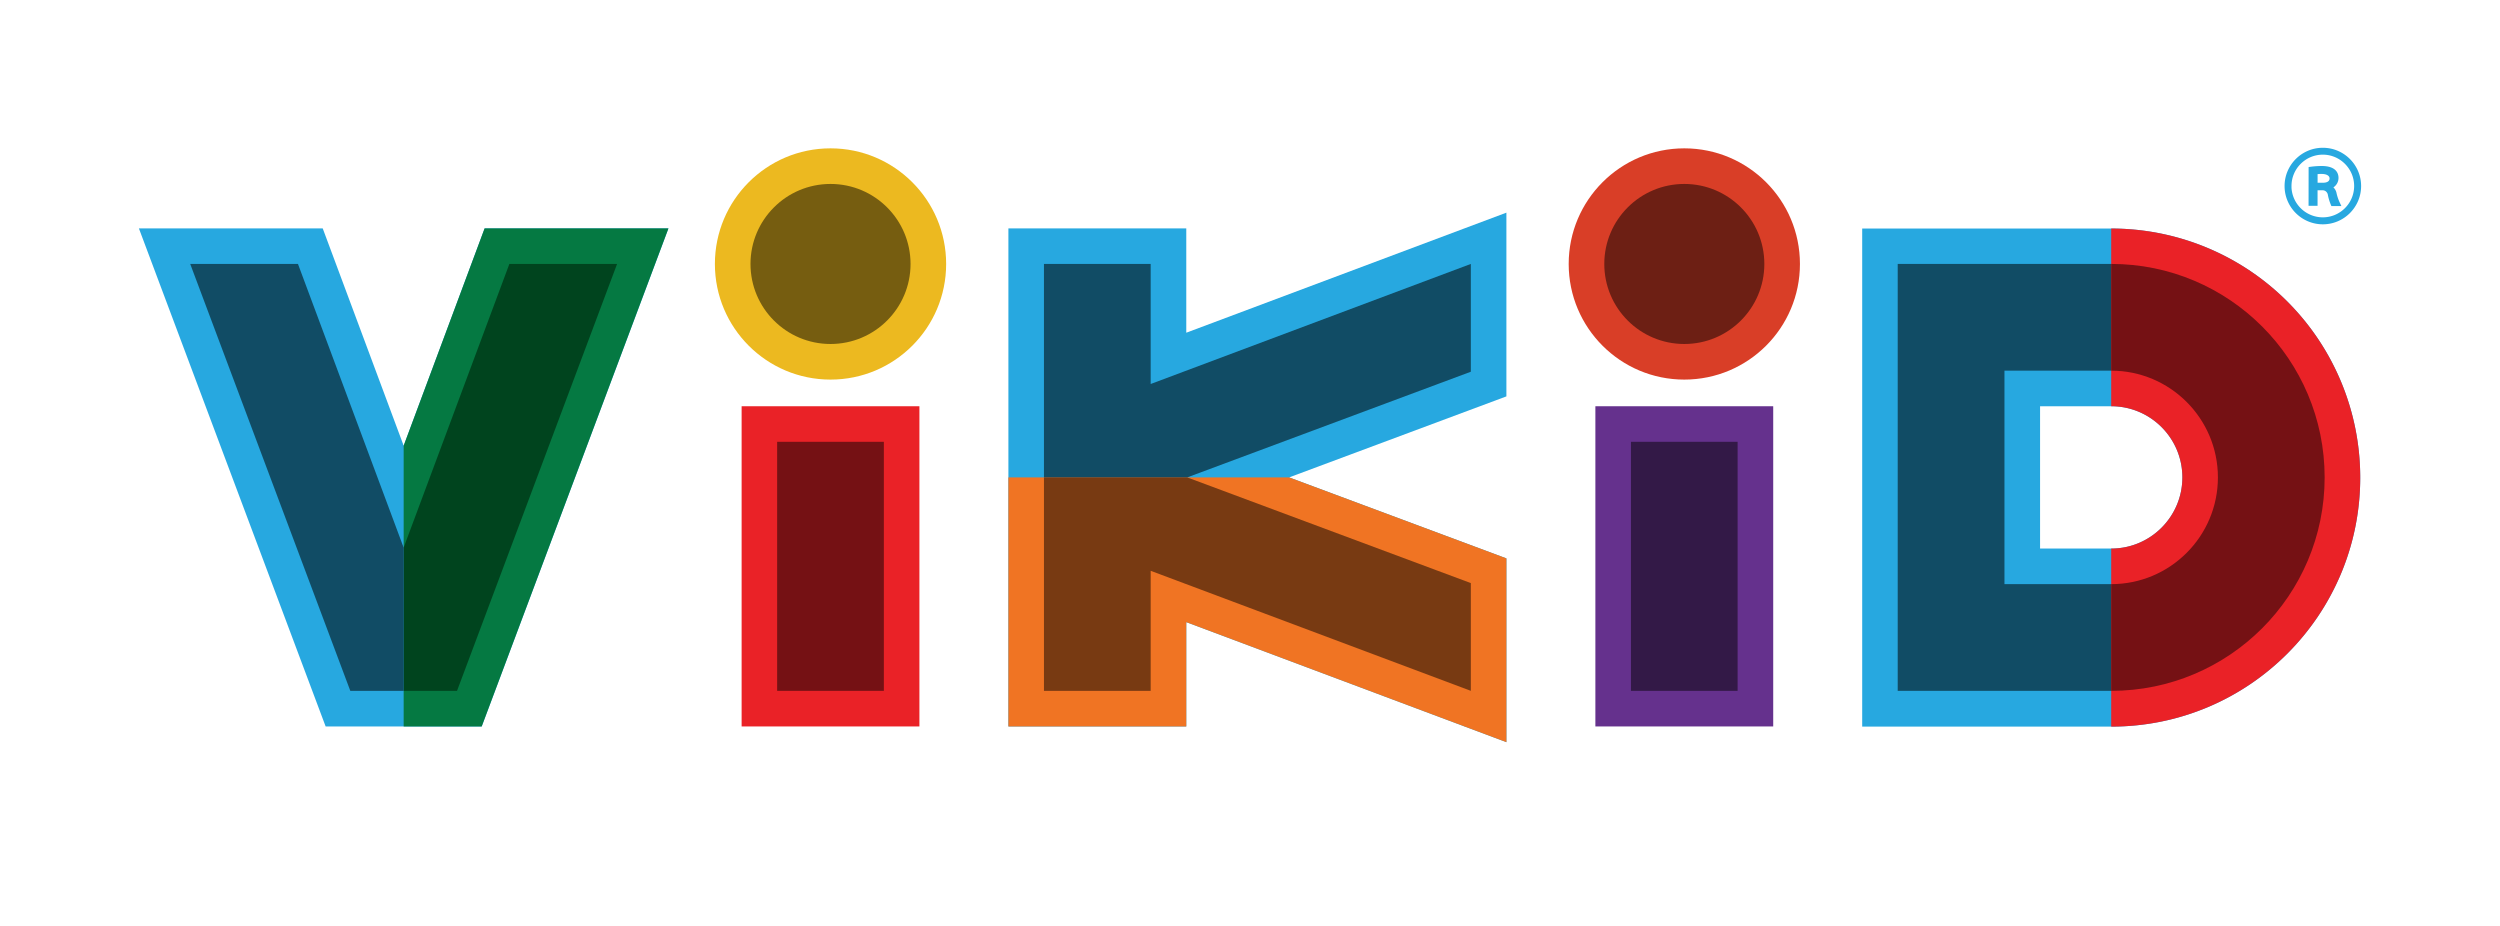
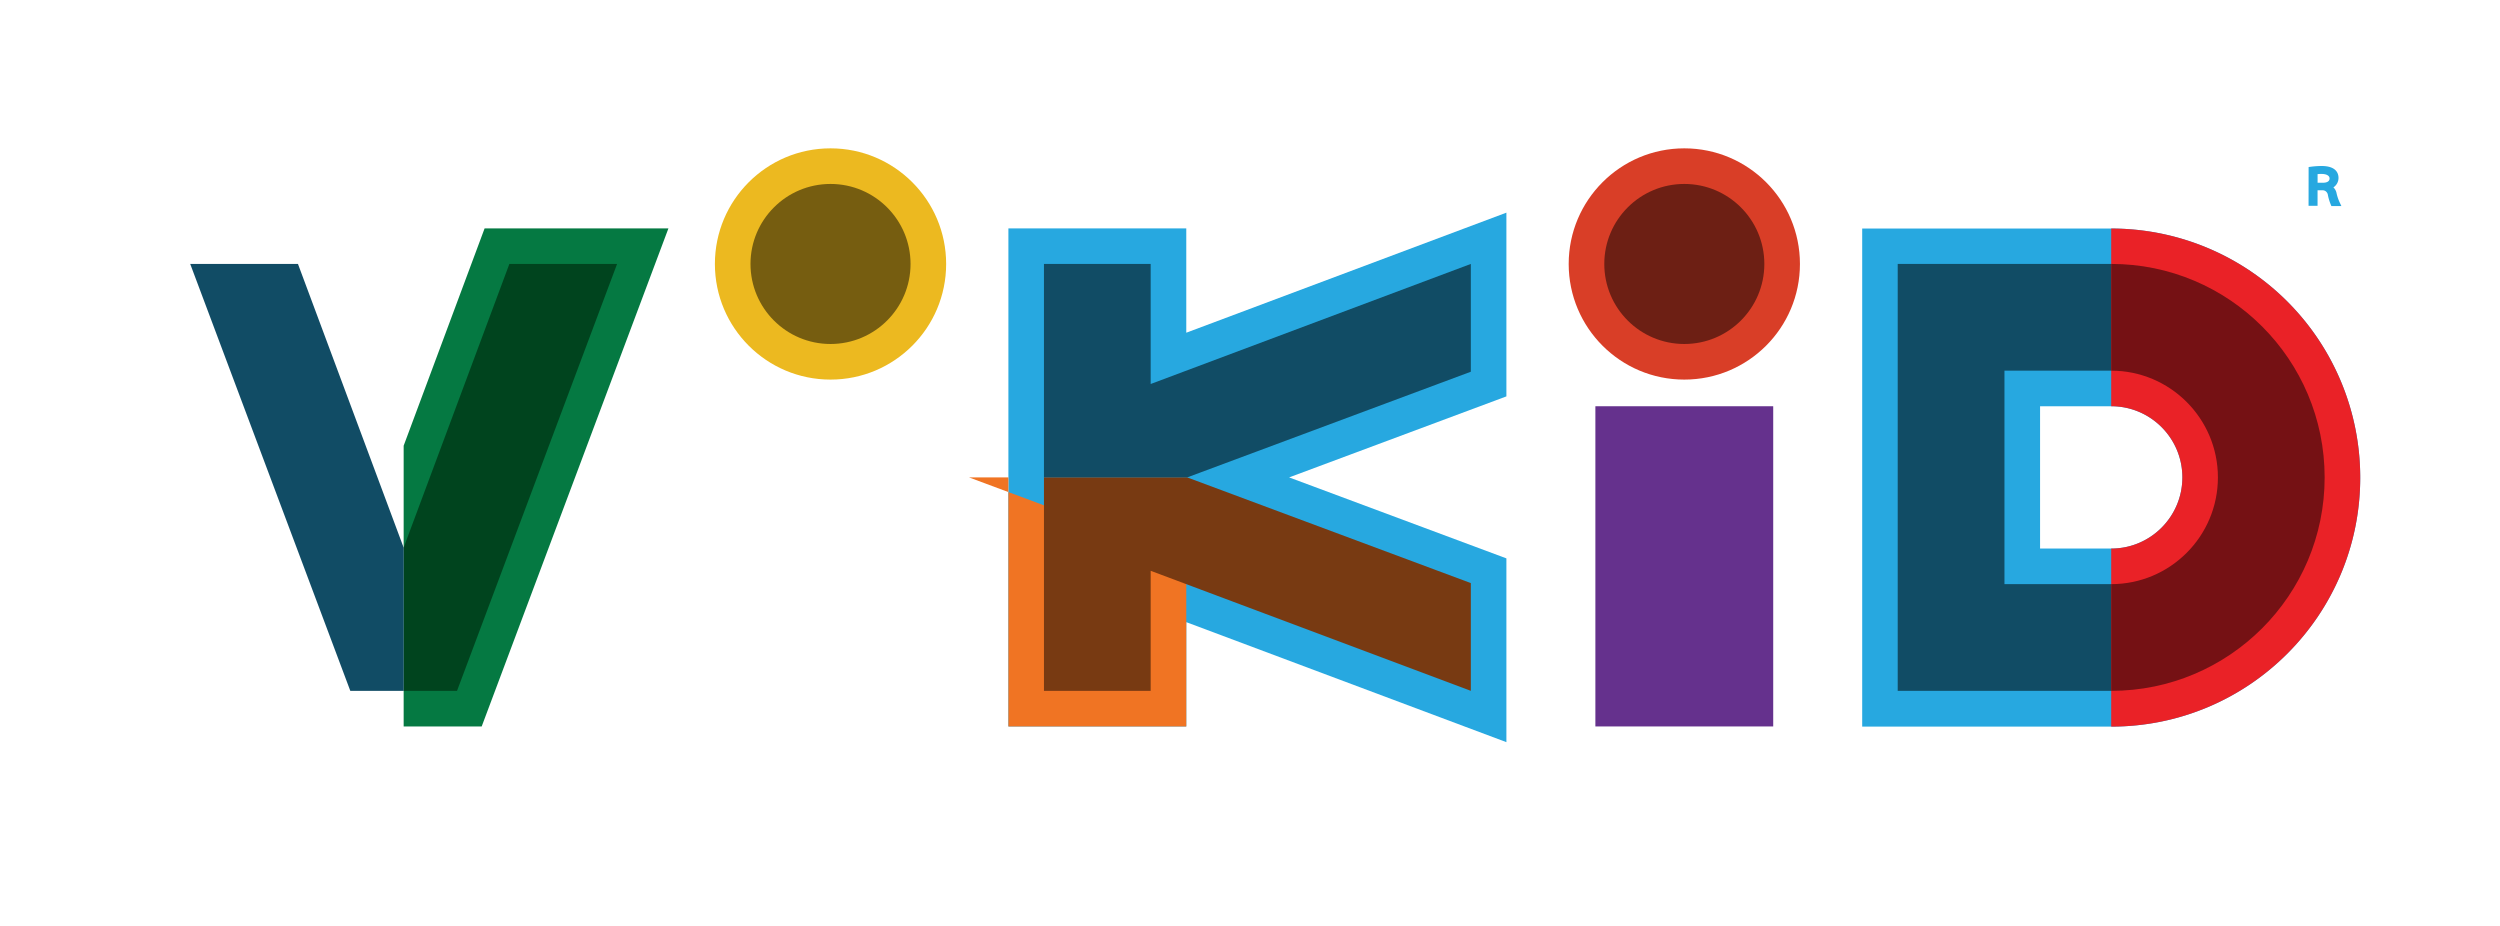
<svg xmlns="http://www.w3.org/2000/svg" width="540" height="200" viewBox="36 296 540 200">
-   <path fill="#27A8E0" d="M66 345.327l40.337 107.585h33.708l40.338-107.585h-39.696l-17.495 46.949-17.487-46.949H66z" />
  <path fill="#057942" d="M123.191 452.912h16.854l40.337-107.585h-39.705l-17.487 46.949.001 60.636z" />
-   <path fill="#EA2227" d="M196.19 383.749h38.403v69.164H196.19z" />
  <circle fill="#ECB920" cx="215.392" cy="353.017" r="24.975" />
  <path fill="#27A8E0" d="M361.382 341.933l-69.146 25.934v-22.54h-38.422v107.585h38.422v-22.53l69.146 25.925V416.61l-46.931-17.491 46.931-17.5v-39.686z" />
-   <path fill="#F07423" d="M253.814 399.119v53.793h38.422v-22.53l69.146 25.925V416.61l-46.931-17.491h-60.637z" />
+   <path fill="#F07423" d="M253.814 399.119v53.793h38.422v-22.53V416.61l-46.931-17.491h-60.637z" />
  <path fill="#65318D" d="M380.602 383.749h38.412v69.164h-38.412z" />
  <circle fill="#D93E27" cx="399.812" cy="353.017" r="24.975" />
  <path fill="#27A8E0" d="M541.569 378.225a53.782 53.782 0 00-49.551-32.861h-53.784v107.585h53.791c29.71-.006 53.788-24.095 53.785-53.803a53.78 53.78 0 00-4.241-20.921zm-49.542 36.265h-15.372v-30.742h15.372c8.488.004 15.367 6.889 15.363 15.378-.003 8.484-6.88 15.36-15.363 15.364z" />
  <path fill="#EA2227" d="M492.019 452.949h.007c29.71-.006 53.788-24.095 53.785-53.803a53.794 53.794 0 00-4.241-20.921 53.782 53.782 0 00-49.551-32.861v38.384h.009c8.488.004 15.367 6.889 15.363 15.378-.004 8.483-6.881 15.359-15.363 15.363h-.009v38.46z" />
  <path fill="#00441E" d="M157.657 353.008h-11.633l-22.833 61.272.003.017.004.008-.007 30.918h11.526l34.573-92.215z" />
  <path fill="#114C65" d="M123.191 414.297l-22.832-61.289H77.085l34.581 92.215h11.525l.007-30.918z" />
-   <path fill="#751114" d="M203.862 391.43h23.051v53.793h-23.051z" />
  <circle fill="#765D10" cx="215.392" cy="353.017" r="17.285" />
  <path fill="#114C65" d="M284.546 353.008h-23.052v46.111h30.944l61.263-22.827v-23.284l-69.155 25.936z" />
  <path fill="#783A12" d="M261.494 399.119v46.104h23.052v-25.93l69.155 25.93v-23.276l-61.263-22.828z" />
-   <path fill="#331947" d="M388.282 391.43h23.041v53.793h-23.041z" />
  <circle fill="#6D1F14" cx="399.812" cy="353.017" r="17.285" />
  <path fill="#114C65" d="M492.019 422.171h-23.054v-46.112h23.054v-23.051h-46.114v92.215h46.114v-23.049z" />
  <path fill="#751114" d="M492.019 353.008v23.056c12.713 0 23.049 10.329 23.049 23.056 0 12.734-10.336 23.054-23.049 23.054v23.049c25.439 0 46.104-20.64 46.104-46.103-.001-25.475-20.665-46.112-46.104-46.112z" />
-   <path fill="#27A8E0" d="M537.734 327.92c-4.558 0-8.266 3.708-8.266 8.266s3.708 8.266 8.266 8.266c4.557 0 8.266-3.708 8.266-8.266s-3.709-8.266-8.266-8.266zm-.009 15.026a6.782 6.782 0 01-6.761-6.392v-.378c0-3.733 3.037-6.771 6.769-6.771 3.723.005 6.756 3.039 6.762 6.761.005 3.733-3.028 6.775-6.77 6.78z" />
  <path fill="#27A8E0" d="M540.677 337.64a2.303 2.303 0 00-.663-1.164 2.445 2.445 0 001.104-2.038c0-.964-.475-2.583-3.654-2.583-.79.005-1.592.062-2.384.169l-.419.057-.012 8.376h1.944v-3.359l1.089-.001c.591 0 1.082.444 1.152 1.076a10.7 10.7 0 00.619 2.034l.126.299h2.161l-.331-.695a9.738 9.738 0 01-.732-2.171zm-2.95-2.164h-1.126l-.006-1.864c.229-.027.458-.041.686-.041l.225.004c1.02 0 1.679.381 1.679.97-.001.81-.914.931-1.458.931z" />
</svg>